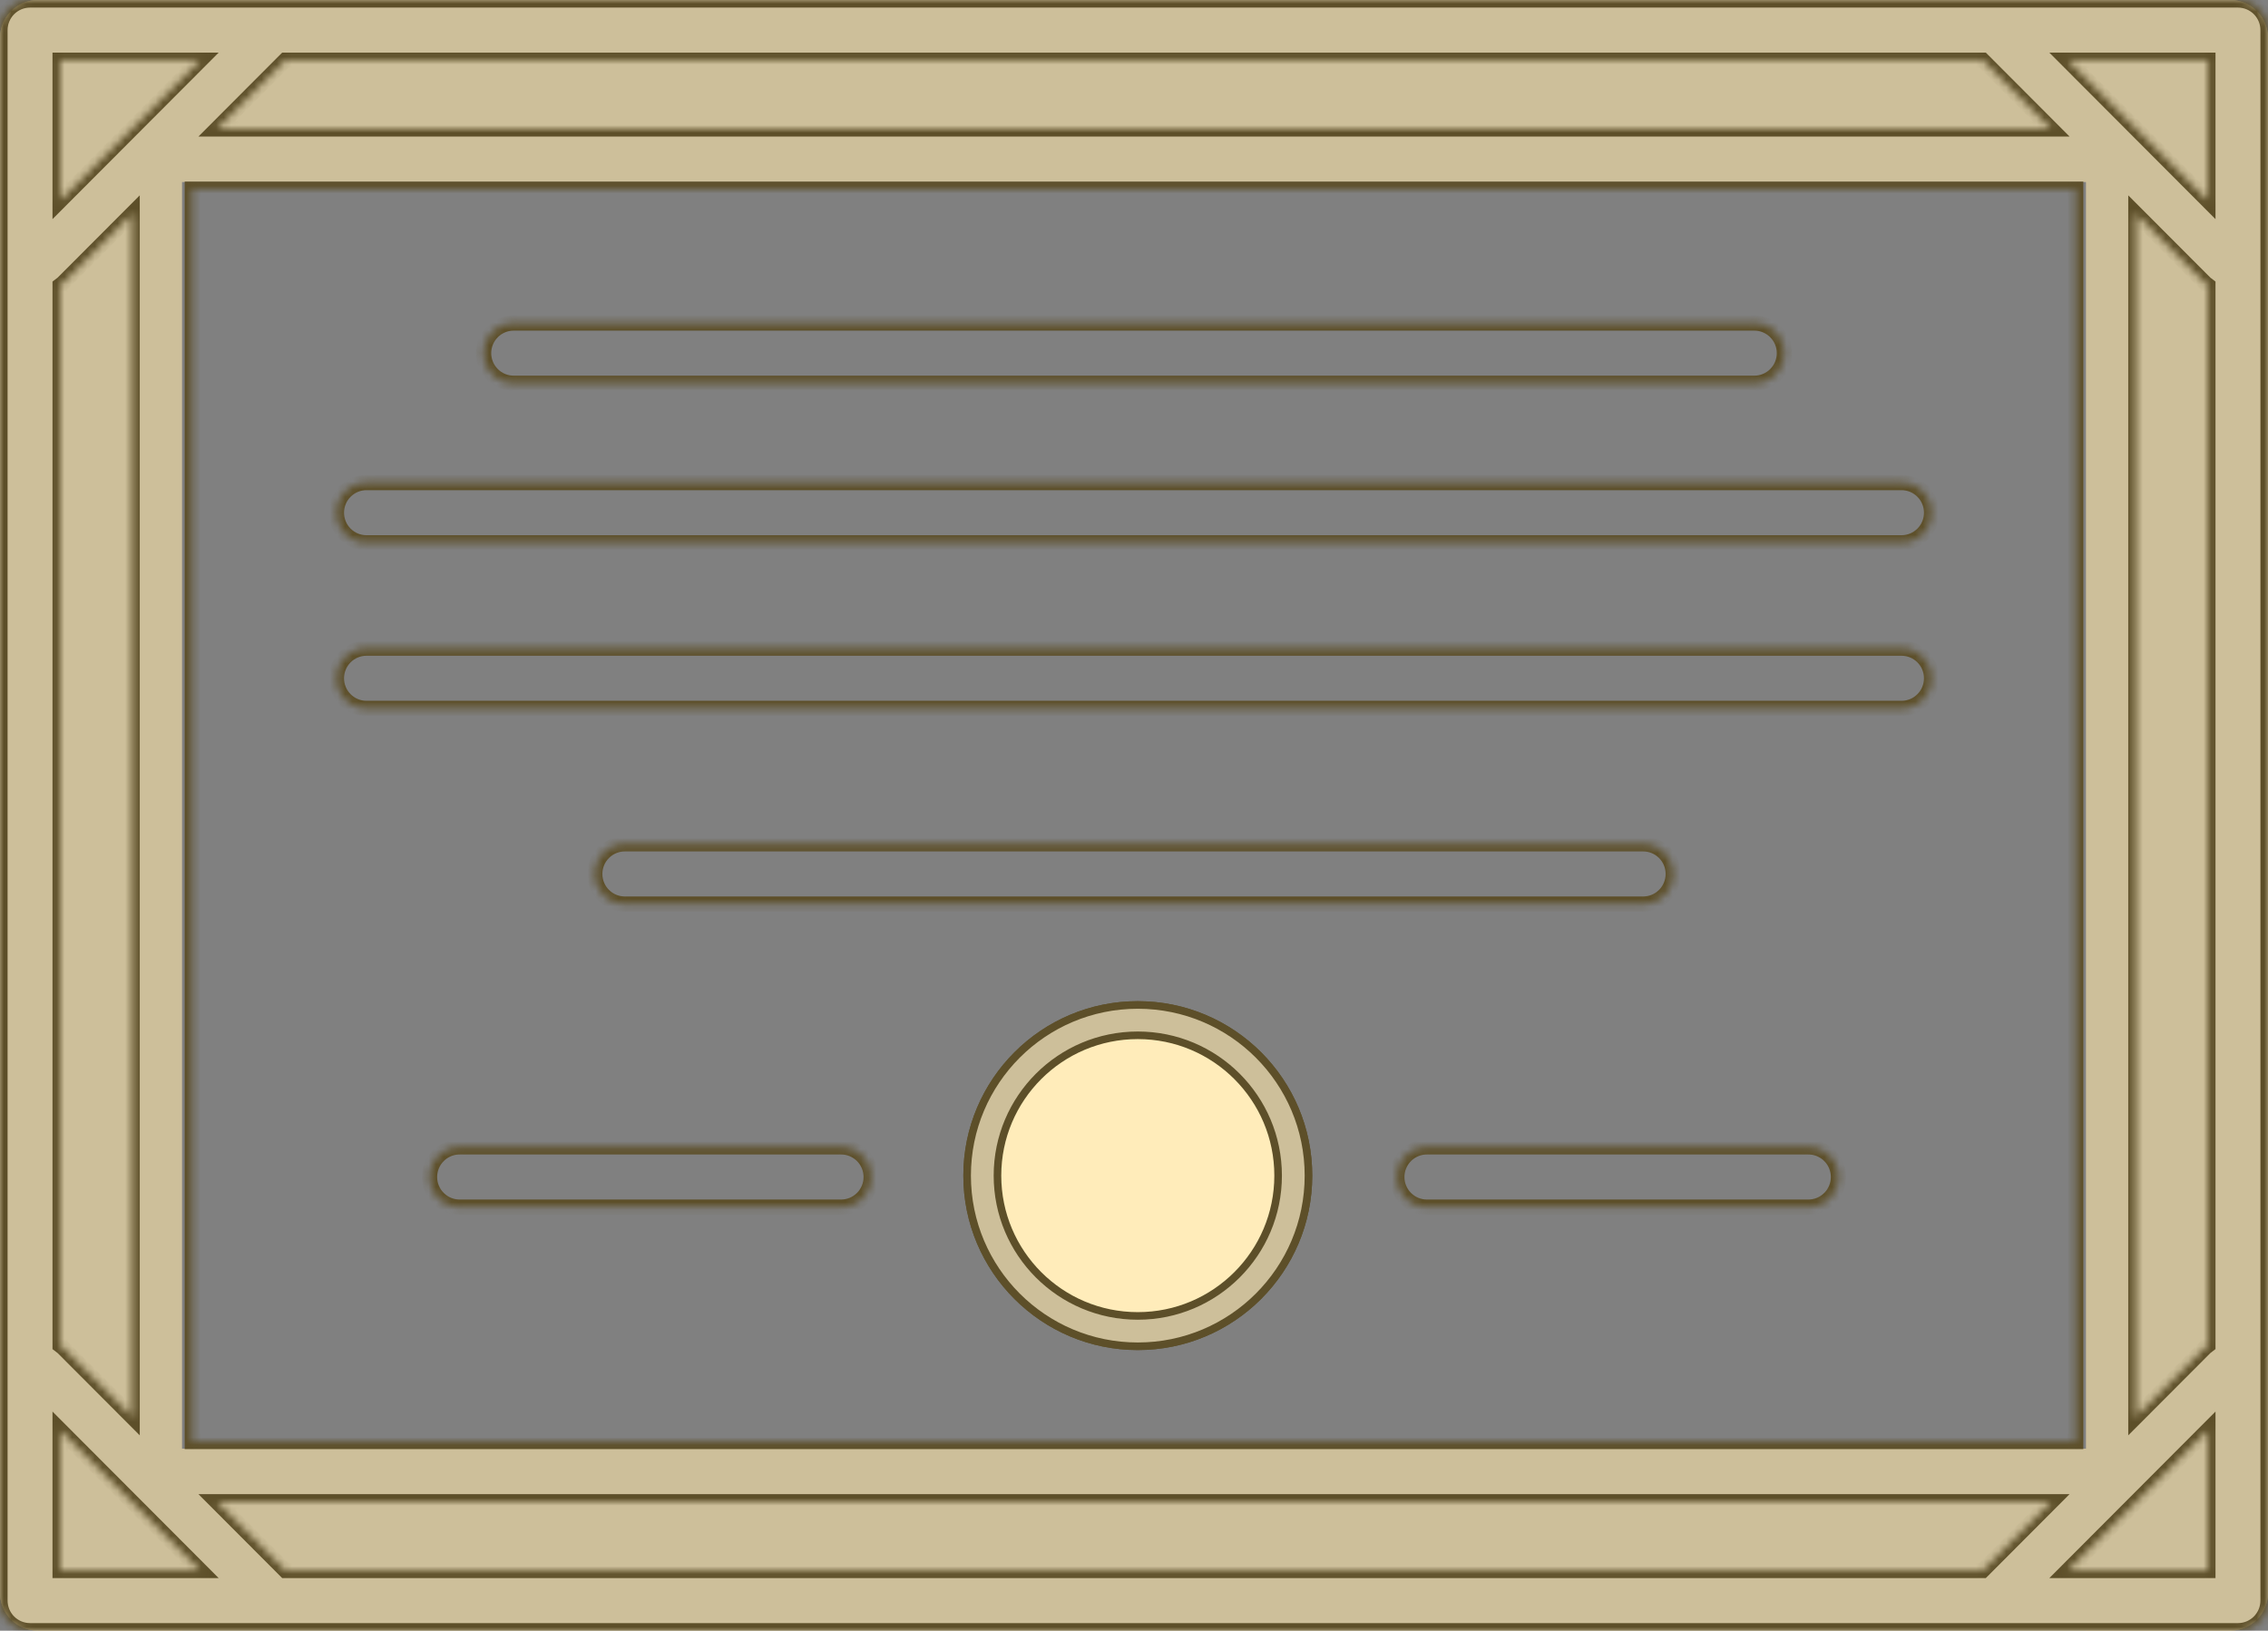
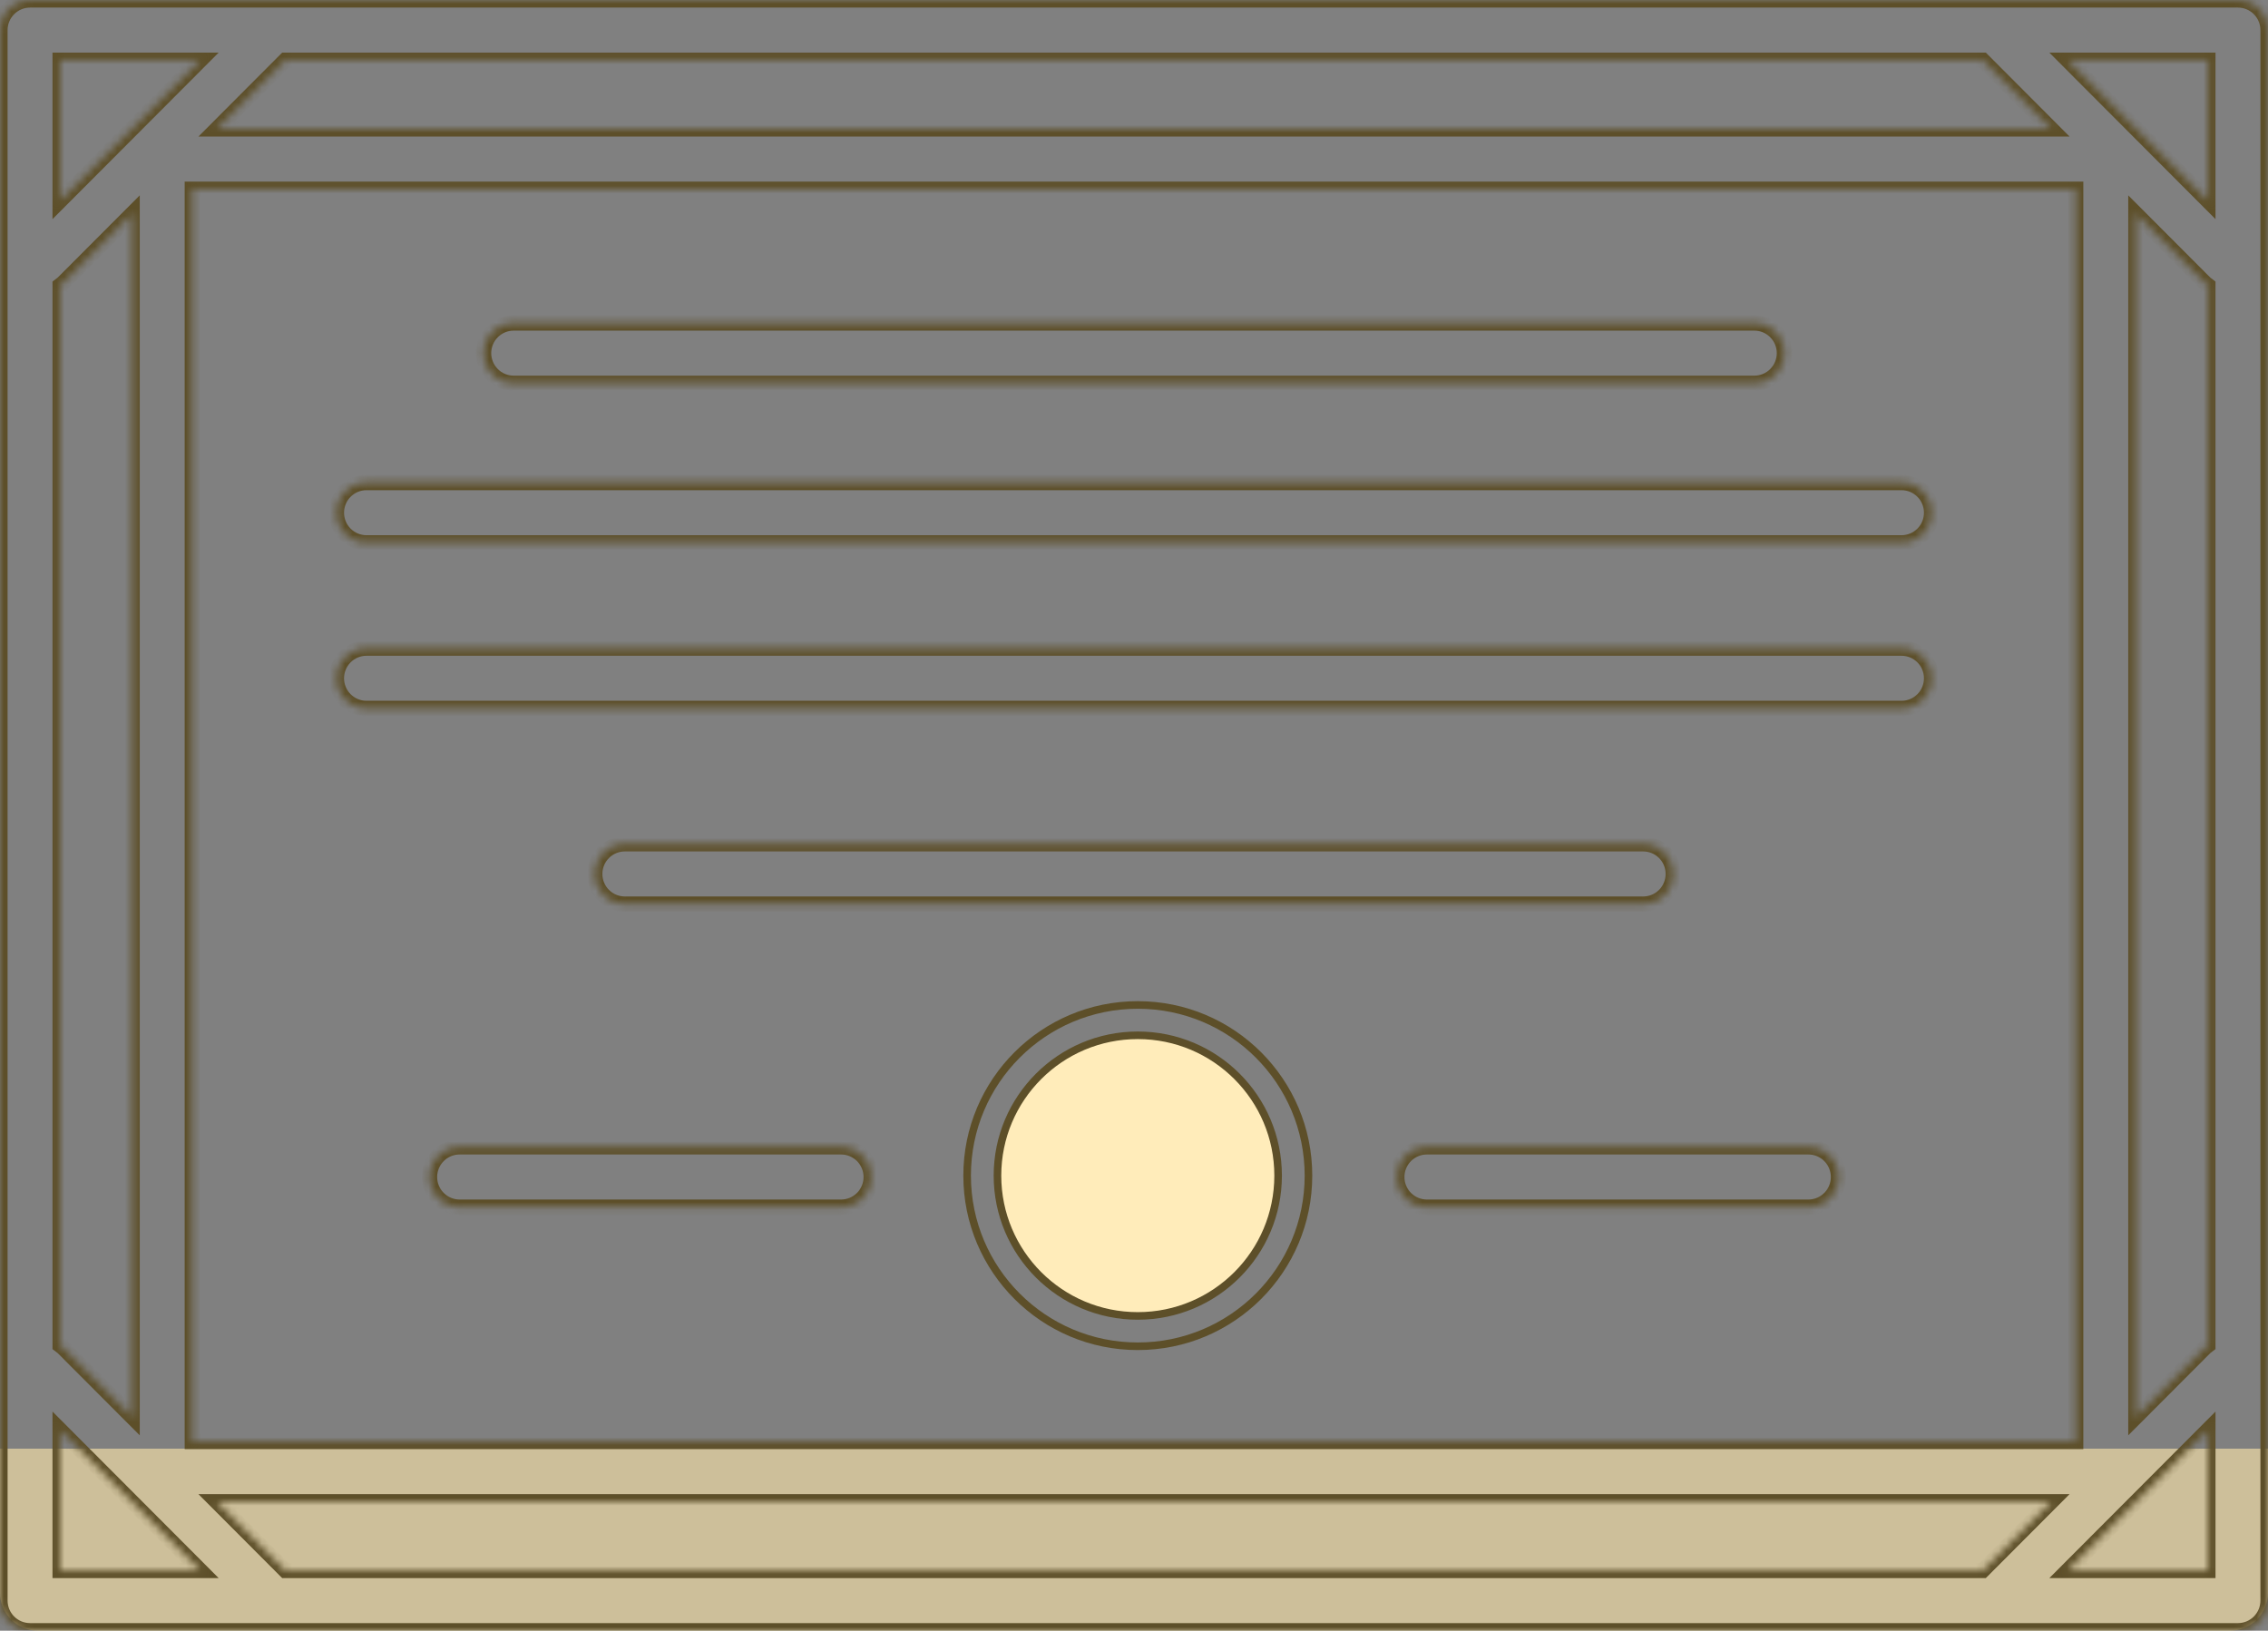
<svg xmlns="http://www.w3.org/2000/svg" width="299" height="215" viewBox="0 0 299 215" fill="none">
  <rect x="0" y="0" width="299" height="215" fill="#808080" stroke="none" />
  <path d="M0 191H299V210C299 212.761 296.761 215 294 215H5C2.239 215 0 212.761 0 210V191Z" fill="#CDBF9A" />
-   <path d="M0 24H299V5C299 2.239 296.761 0 294 0H5C2.239 0 0 2.239 0 5V24Z" fill="#CDBF9A" />
-   <path d="M24 215L24 0H5C2.239 0 0 2.239 0 5L0 210C0 212.761 2.239 215 5 215H24Z" fill="#CDBF9A" />
-   <path d="M275 215V0H294C296.761 0 299 2.239 299 5V210C299 212.761 296.761 215 294 215H275Z" fill="#CDBF9A" />
  <mask id="path-5-inside-1_259_68" fill="white">
    <path d="M295.04 1.14657e-08H3.96C3.44 -3.96078e-05 2.925 0.103 2.445 0.302C1.964 0.502 1.528 0.794 1.16 1.162C0.792 1.531 0.5 1.969 0.301 2.45C0.102 2.932 -3.95192e-05 3.448 1.144e-08 3.969V211.031C-3.95192e-05 211.552 0.102 212.068 0.301 212.55C0.5 213.031 0.792 213.469 1.16 213.838C1.528 214.206 1.964 214.498 2.445 214.698C2.925 214.897 3.44 215 3.96 215H295.04C295.56 215 296.075 214.897 296.555 214.698C297.036 214.498 297.472 214.206 297.84 213.838C298.208 213.469 298.5 213.031 298.699 212.55C298.898 212.068 299 211.552 299 211.031V3.969C299 3.448 298.898 2.932 298.699 2.45C298.5 1.969 298.208 1.531 297.84 1.162C297.472 0.794 297.036 0.502 296.555 0.302C296.075 0.103 295.56 -3.96078e-05 295.04 1.14657e-08ZM37.615 207.062L28.57 197.996H270.43L261.385 207.062H37.615ZM7.921 37.632C8.048 37.54 8.17 37.44 8.285 37.333L17.425 28.172V186.827L8.285 177.666C8.17 177.559 8.048 177.46 7.921 177.368V37.632ZM261.386 7.938L270.43 17.003H28.57L37.614 7.938H261.386ZM273.654 190.058H25.346V24.941H273.654V190.058ZM281.575 28.172L290.715 37.333C290.83 37.44 290.952 37.54 291.079 37.632V177.367C290.952 177.46 290.83 177.559 290.715 177.666L281.575 186.827V28.172ZM291.079 26.473L272.586 7.938H291.079V26.473ZM26.414 7.938L7.921 26.473V7.938H26.414ZM7.921 188.526L26.415 207.062H7.921V188.526ZM272.585 207.062L291.079 188.526V207.062H272.585ZM63.76 46.561C63.76 46.039 63.863 45.523 64.062 45.042C64.261 44.56 64.552 44.123 64.92 43.754C65.288 43.386 65.724 43.093 66.205 42.894C66.685 42.694 67.2 42.592 67.721 42.592H231.279C232.33 42.592 233.337 43.01 234.08 43.754C234.822 44.498 235.24 45.508 235.24 46.561C235.24 47.613 234.822 48.623 234.08 49.367C233.337 50.112 232.33 50.53 231.279 50.53H67.721C67.2 50.53 66.685 50.427 66.205 50.228C65.724 50.028 65.288 49.736 64.92 49.367C64.552 48.999 64.261 48.561 64.062 48.08C63.863 47.598 63.76 47.082 63.76 46.561ZM82.374 119.196C81.323 119.196 80.316 118.778 79.573 118.034C78.831 117.289 78.413 116.28 78.413 115.227C78.413 114.174 78.831 113.165 79.573 112.42C80.316 111.676 81.323 111.258 82.374 111.258H216.626C217.677 111.258 218.684 111.676 219.427 112.42C220.17 113.165 220.587 114.174 220.587 115.227C220.587 116.28 220.17 117.289 219.427 118.034C218.684 118.778 217.677 119.196 216.626 119.196H82.374ZM44.355 67.597C44.355 67.076 44.457 66.56 44.656 66.078C44.855 65.597 45.147 65.159 45.515 64.791C45.883 64.422 46.319 64.13 46.8 63.93C47.28 63.731 47.795 63.628 48.315 63.628H250.685C251.735 63.628 252.742 64.046 253.485 64.791C254.228 65.535 254.645 66.545 254.645 67.597C254.645 68.65 254.228 69.659 253.485 70.404C252.742 71.148 251.735 71.566 250.685 71.566H48.315C47.795 71.566 47.28 71.464 46.8 71.264C46.319 71.065 45.883 70.772 45.515 70.404C45.147 70.035 44.855 69.598 44.656 69.116C44.457 68.635 44.355 68.118 44.355 67.597ZM44.355 89.428C44.355 88.906 44.457 88.39 44.656 87.909C44.855 87.427 45.147 86.99 45.515 86.621C45.883 86.252 46.319 85.96 46.8 85.76C47.28 85.561 47.795 85.458 48.315 85.458H250.685C251.735 85.458 252.742 85.877 253.485 86.621C254.228 87.365 254.645 88.375 254.645 89.428C254.645 90.48 254.228 91.49 253.485 92.234C252.742 92.979 251.735 93.397 250.685 93.397H48.315C47.795 93.397 47.28 93.294 46.8 93.095C46.319 92.895 45.883 92.603 45.515 92.234C45.147 91.866 44.855 91.428 44.656 90.947C44.457 90.465 44.355 89.949 44.355 89.428ZM242.368 155.183C242.368 155.704 242.266 156.22 242.067 156.702C241.868 157.183 241.576 157.621 241.208 157.99C240.841 158.358 240.404 158.651 239.924 158.85C239.443 159.049 238.928 159.152 238.408 159.152H188.113C187.062 159.152 186.055 158.734 185.312 157.99C184.57 157.245 184.152 156.236 184.152 155.183C184.152 154.13 184.57 153.121 185.312 152.376C186.055 151.632 187.062 151.214 188.113 151.214H238.408C238.928 151.214 239.443 151.316 239.924 151.516C240.404 151.715 240.841 152.008 241.208 152.376C241.576 152.745 241.868 153.182 242.067 153.664C242.266 154.145 242.368 154.662 242.368 155.183ZM114.848 155.183C114.848 155.704 114.745 156.22 114.546 156.702C114.347 157.183 114.056 157.621 113.688 157.99C113.32 158.358 112.883 158.651 112.403 158.85C111.923 159.049 111.408 159.152 110.887 159.152H60.592C59.542 159.152 58.534 158.734 57.792 157.99C57.049 157.245 56.632 156.236 56.632 155.183C56.632 154.13 57.049 153.121 57.792 152.376C58.534 151.632 59.542 151.214 60.592 151.214H110.887C111.408 151.214 111.922 151.316 112.403 151.516C112.883 151.715 113.32 152.008 113.688 152.376C114.056 152.745 114.347 153.182 114.546 153.664C114.745 154.145 114.848 154.662 114.848 155.183Z" />
  </mask>
  <path d="M295.04 1.14657e-08H3.96C3.44 -3.96078e-05 2.925 0.103 2.445 0.302C1.964 0.502 1.528 0.794 1.16 1.162C0.792 1.531 0.5 1.969 0.301 2.45C0.102 2.932 -3.95192e-05 3.448 1.144e-08 3.969V211.031C-3.95192e-05 211.552 0.102 212.068 0.301 212.55C0.5 213.031 0.792 213.469 1.16 213.838C1.528 214.206 1.964 214.498 2.445 214.698C2.925 214.897 3.44 215 3.96 215H295.04C295.56 215 296.075 214.897 296.555 214.698C297.036 214.498 297.472 214.206 297.84 213.838C298.208 213.469 298.5 213.031 298.699 212.55C298.898 212.068 299 211.552 299 211.031V3.969C299 3.448 298.898 2.932 298.699 2.45C298.5 1.969 298.208 1.531 297.84 1.162C297.472 0.794 297.036 0.502 296.555 0.302C296.075 0.103 295.56 -3.96078e-05 295.04 1.14657e-08ZM37.615 207.062L28.57 197.996H270.43L261.385 207.062H37.615ZM7.921 37.632C8.048 37.54 8.17 37.44 8.285 37.333L17.425 28.172V186.827L8.285 177.666C8.17 177.559 8.048 177.46 7.921 177.368V37.632ZM261.386 7.938L270.43 17.003H28.57L37.614 7.938H261.386ZM273.654 190.058H25.346V24.941H273.654V190.058ZM281.575 28.172L290.715 37.333C290.83 37.44 290.952 37.54 291.079 37.632V177.367C290.952 177.46 290.83 177.559 290.715 177.666L281.575 186.827V28.172ZM291.079 26.473L272.586 7.938H291.079V26.473ZM26.414 7.938L7.921 26.473V7.938H26.414ZM7.921 188.526L26.415 207.062H7.921V188.526ZM272.585 207.062L291.079 188.526V207.062H272.585ZM63.76 46.561C63.76 46.039 63.863 45.523 64.062 45.042C64.261 44.56 64.552 44.123 64.92 43.754C65.288 43.386 65.724 43.093 66.205 42.894C66.685 42.694 67.2 42.592 67.721 42.592H231.279C232.33 42.592 233.337 43.01 234.08 43.754C234.822 44.498 235.24 45.508 235.24 46.561C235.24 47.613 234.822 48.623 234.08 49.367C233.337 50.112 232.33 50.53 231.279 50.53H67.721C67.2 50.53 66.685 50.427 66.205 50.228C65.724 50.028 65.288 49.736 64.92 49.367C64.552 48.999 64.261 48.561 64.062 48.08C63.863 47.598 63.76 47.082 63.76 46.561ZM82.374 119.196C81.323 119.196 80.316 118.778 79.573 118.034C78.831 117.289 78.413 116.28 78.413 115.227C78.413 114.174 78.831 113.165 79.573 112.42C80.316 111.676 81.323 111.258 82.374 111.258H216.626C217.677 111.258 218.684 111.676 219.427 112.42C220.17 113.165 220.587 114.174 220.587 115.227C220.587 116.28 220.17 117.289 219.427 118.034C218.684 118.778 217.677 119.196 216.626 119.196H82.374ZM44.355 67.597C44.355 67.076 44.457 66.56 44.656 66.078C44.855 65.597 45.147 65.159 45.515 64.791C45.883 64.422 46.319 64.13 46.8 63.93C47.28 63.731 47.795 63.628 48.315 63.628H250.685C251.735 63.628 252.742 64.046 253.485 64.791C254.228 65.535 254.645 66.545 254.645 67.597C254.645 68.65 254.228 69.659 253.485 70.404C252.742 71.148 251.735 71.566 250.685 71.566H48.315C47.795 71.566 47.28 71.464 46.8 71.264C46.319 71.065 45.883 70.772 45.515 70.404C45.147 70.035 44.855 69.598 44.656 69.116C44.457 68.635 44.355 68.118 44.355 67.597ZM44.355 89.428C44.355 88.906 44.457 88.39 44.656 87.909C44.855 87.427 45.147 86.99 45.515 86.621C45.883 86.252 46.319 85.96 46.8 85.76C47.28 85.561 47.795 85.458 48.315 85.458H250.685C251.735 85.458 252.742 85.877 253.485 86.621C254.228 87.365 254.645 88.375 254.645 89.428C254.645 90.48 254.228 91.49 253.485 92.234C252.742 92.979 251.735 93.397 250.685 93.397H48.315C47.795 93.397 47.28 93.294 46.8 93.095C46.319 92.895 45.883 92.603 45.515 92.234C45.147 91.866 44.855 91.428 44.656 90.947C44.457 90.465 44.355 89.949 44.355 89.428ZM242.368 155.183C242.368 155.704 242.266 156.22 242.067 156.702C241.868 157.183 241.576 157.621 241.208 157.99C240.841 158.358 240.404 158.651 239.924 158.85C239.443 159.049 238.928 159.152 238.408 159.152H188.113C187.062 159.152 186.055 158.734 185.312 157.99C184.57 157.245 184.152 156.236 184.152 155.183C184.152 154.13 184.57 153.121 185.312 152.376C186.055 151.632 187.062 151.214 188.113 151.214H238.408C238.928 151.214 239.443 151.316 239.924 151.516C240.404 151.715 240.841 152.008 241.208 152.376C241.576 152.745 241.868 153.182 242.067 153.664C242.266 154.145 242.368 154.662 242.368 155.183ZM114.848 155.183C114.848 155.704 114.745 156.22 114.546 156.702C114.347 157.183 114.056 157.621 113.688 157.99C113.32 158.358 112.883 158.651 112.403 158.85C111.923 159.049 111.408 159.152 110.887 159.152H60.592C59.542 159.152 58.534 158.734 57.792 157.99C57.049 157.245 56.632 156.236 56.632 155.183C56.632 154.13 57.049 153.121 57.792 152.376C58.534 151.632 59.542 151.214 60.592 151.214H110.887C111.408 151.214 111.922 151.316 112.403 151.516C112.883 151.715 113.32 152.008 113.688 152.376C114.056 152.745 114.347 153.182 114.546 153.664C114.745 154.145 114.848 154.662 114.848 155.183Z" stroke="#5D4F29" stroke-width="2" mask="url(#path-5-inside-1_259_68)" />
  <circle cx="150" cy="155" r="22.5" stroke="#5D4F29" />
-   <circle cx="150" cy="155" r="22.5" fill="#CDBF9A" stroke="#5D4F29" />
  <circle cx="150" cy="155" r="18.5" fill="#FFECBA" stroke="#5D4F29" />
</svg>